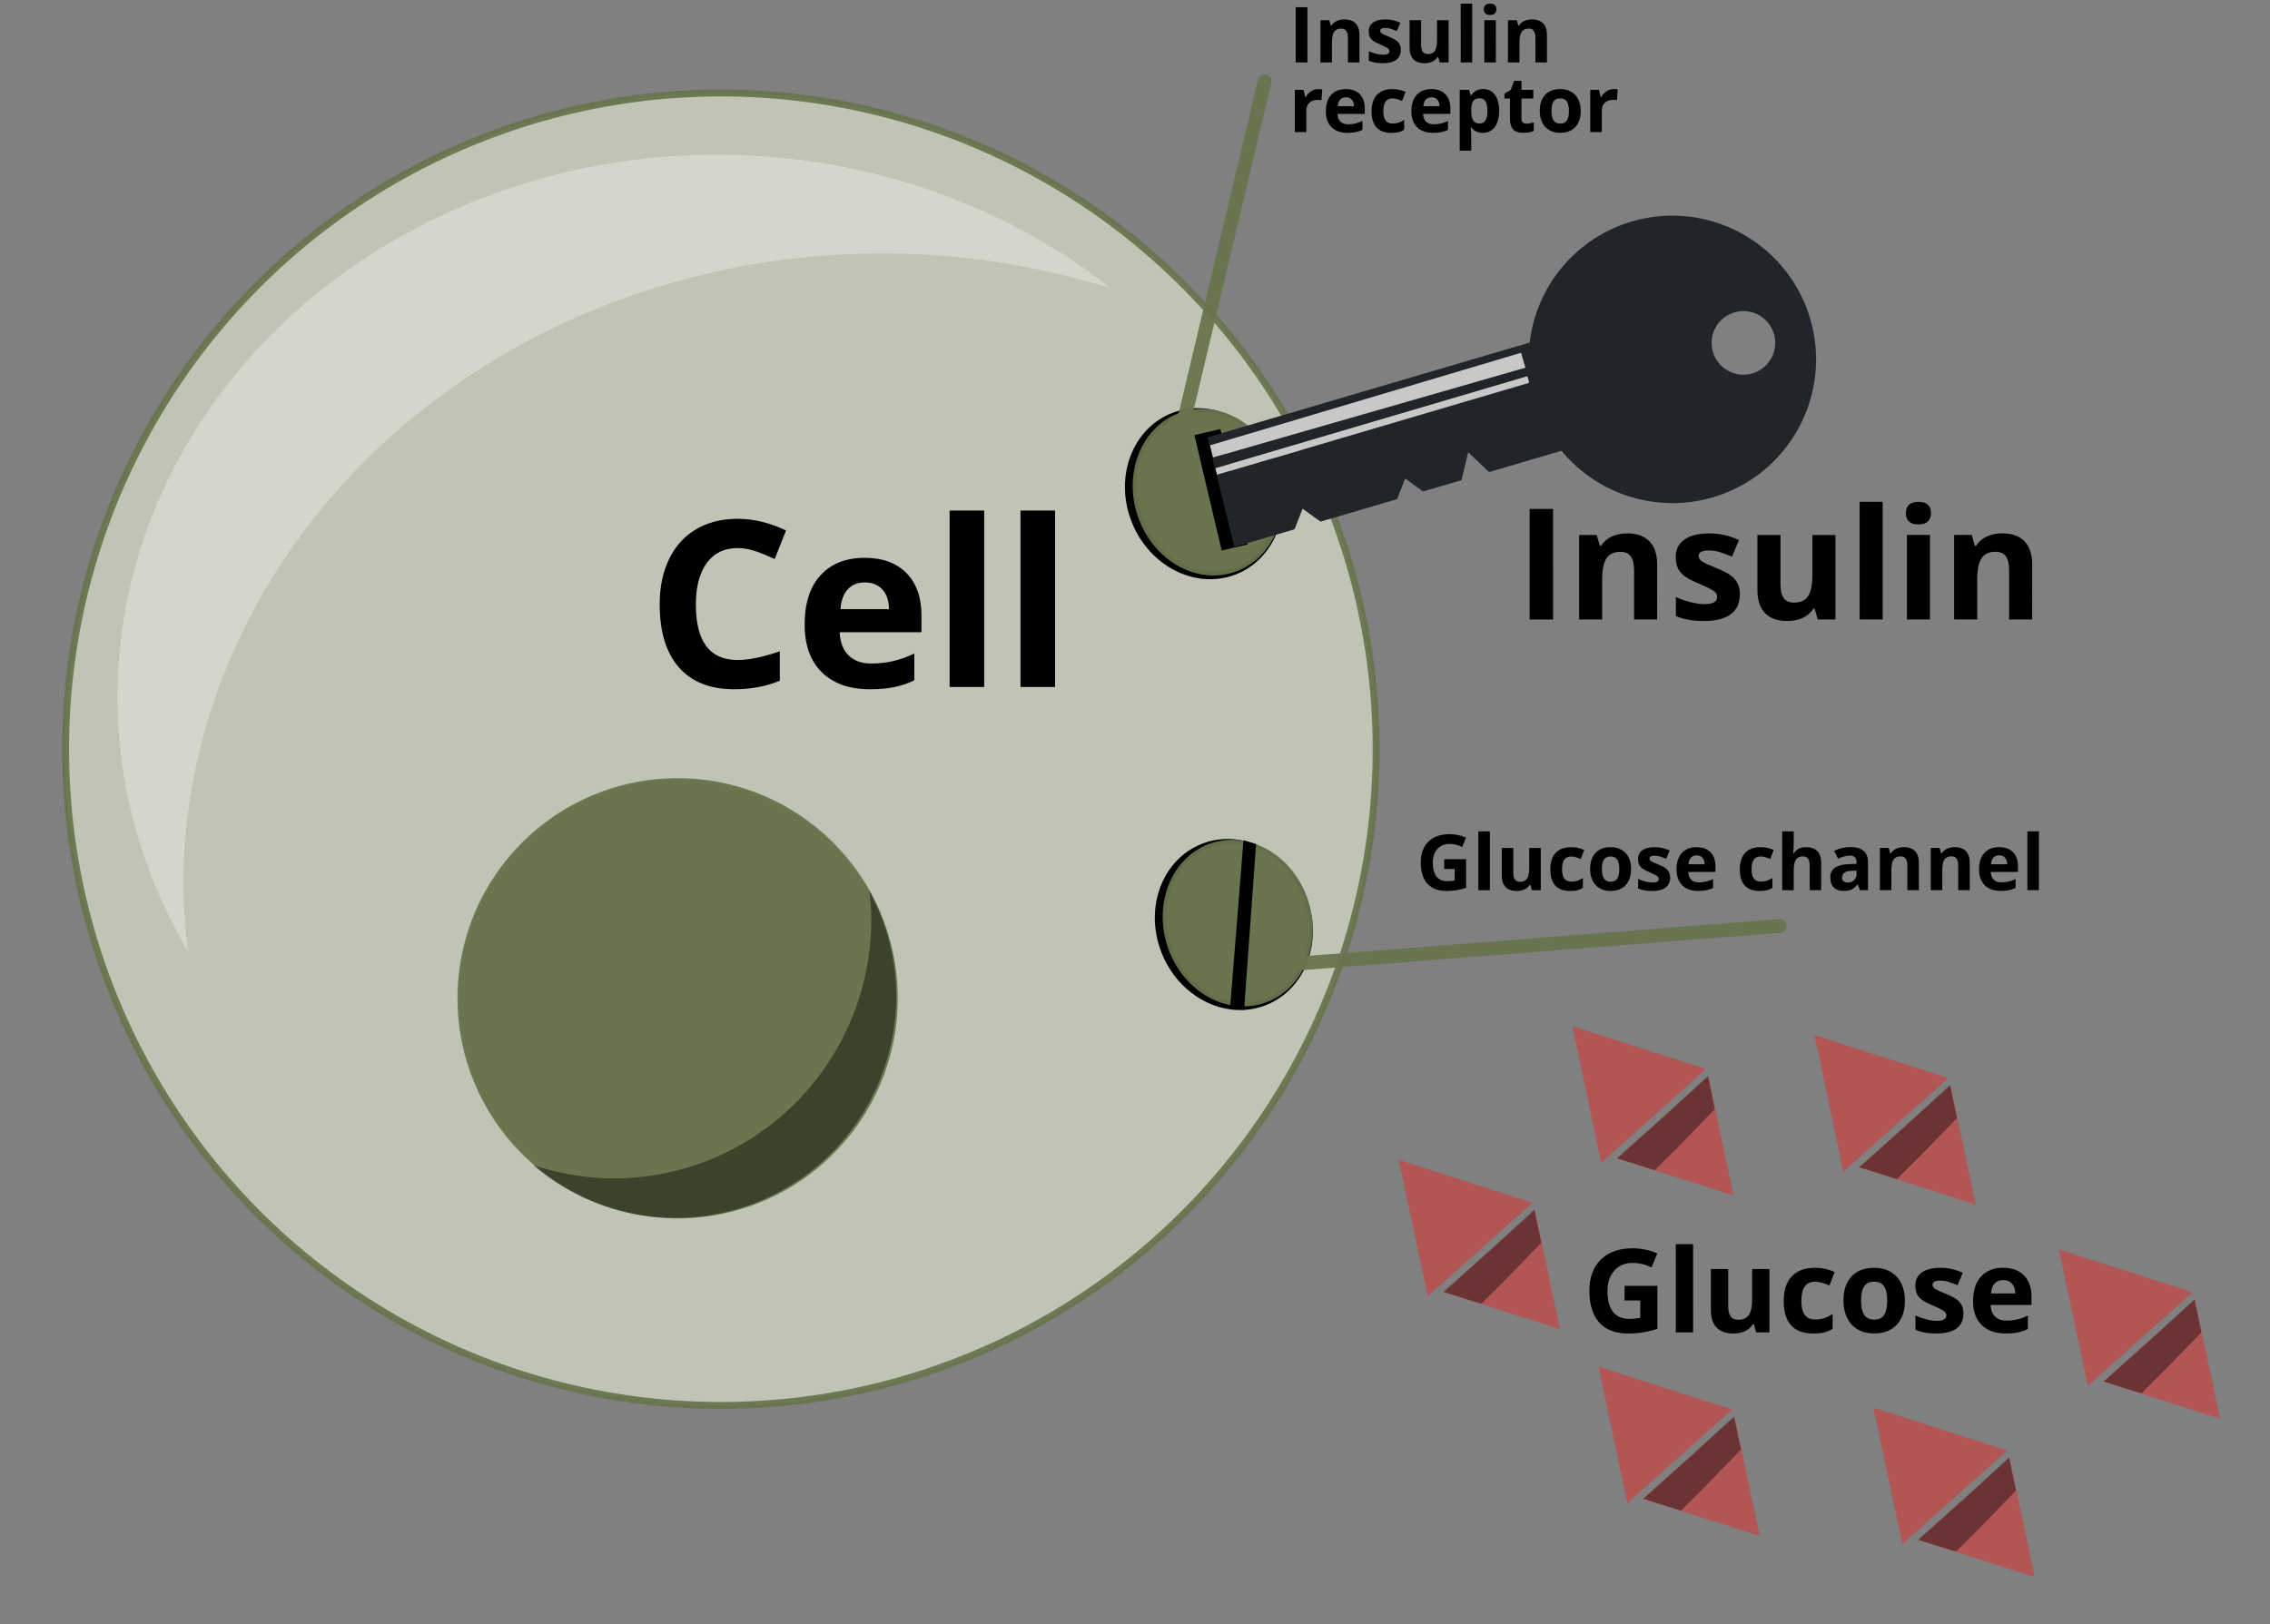
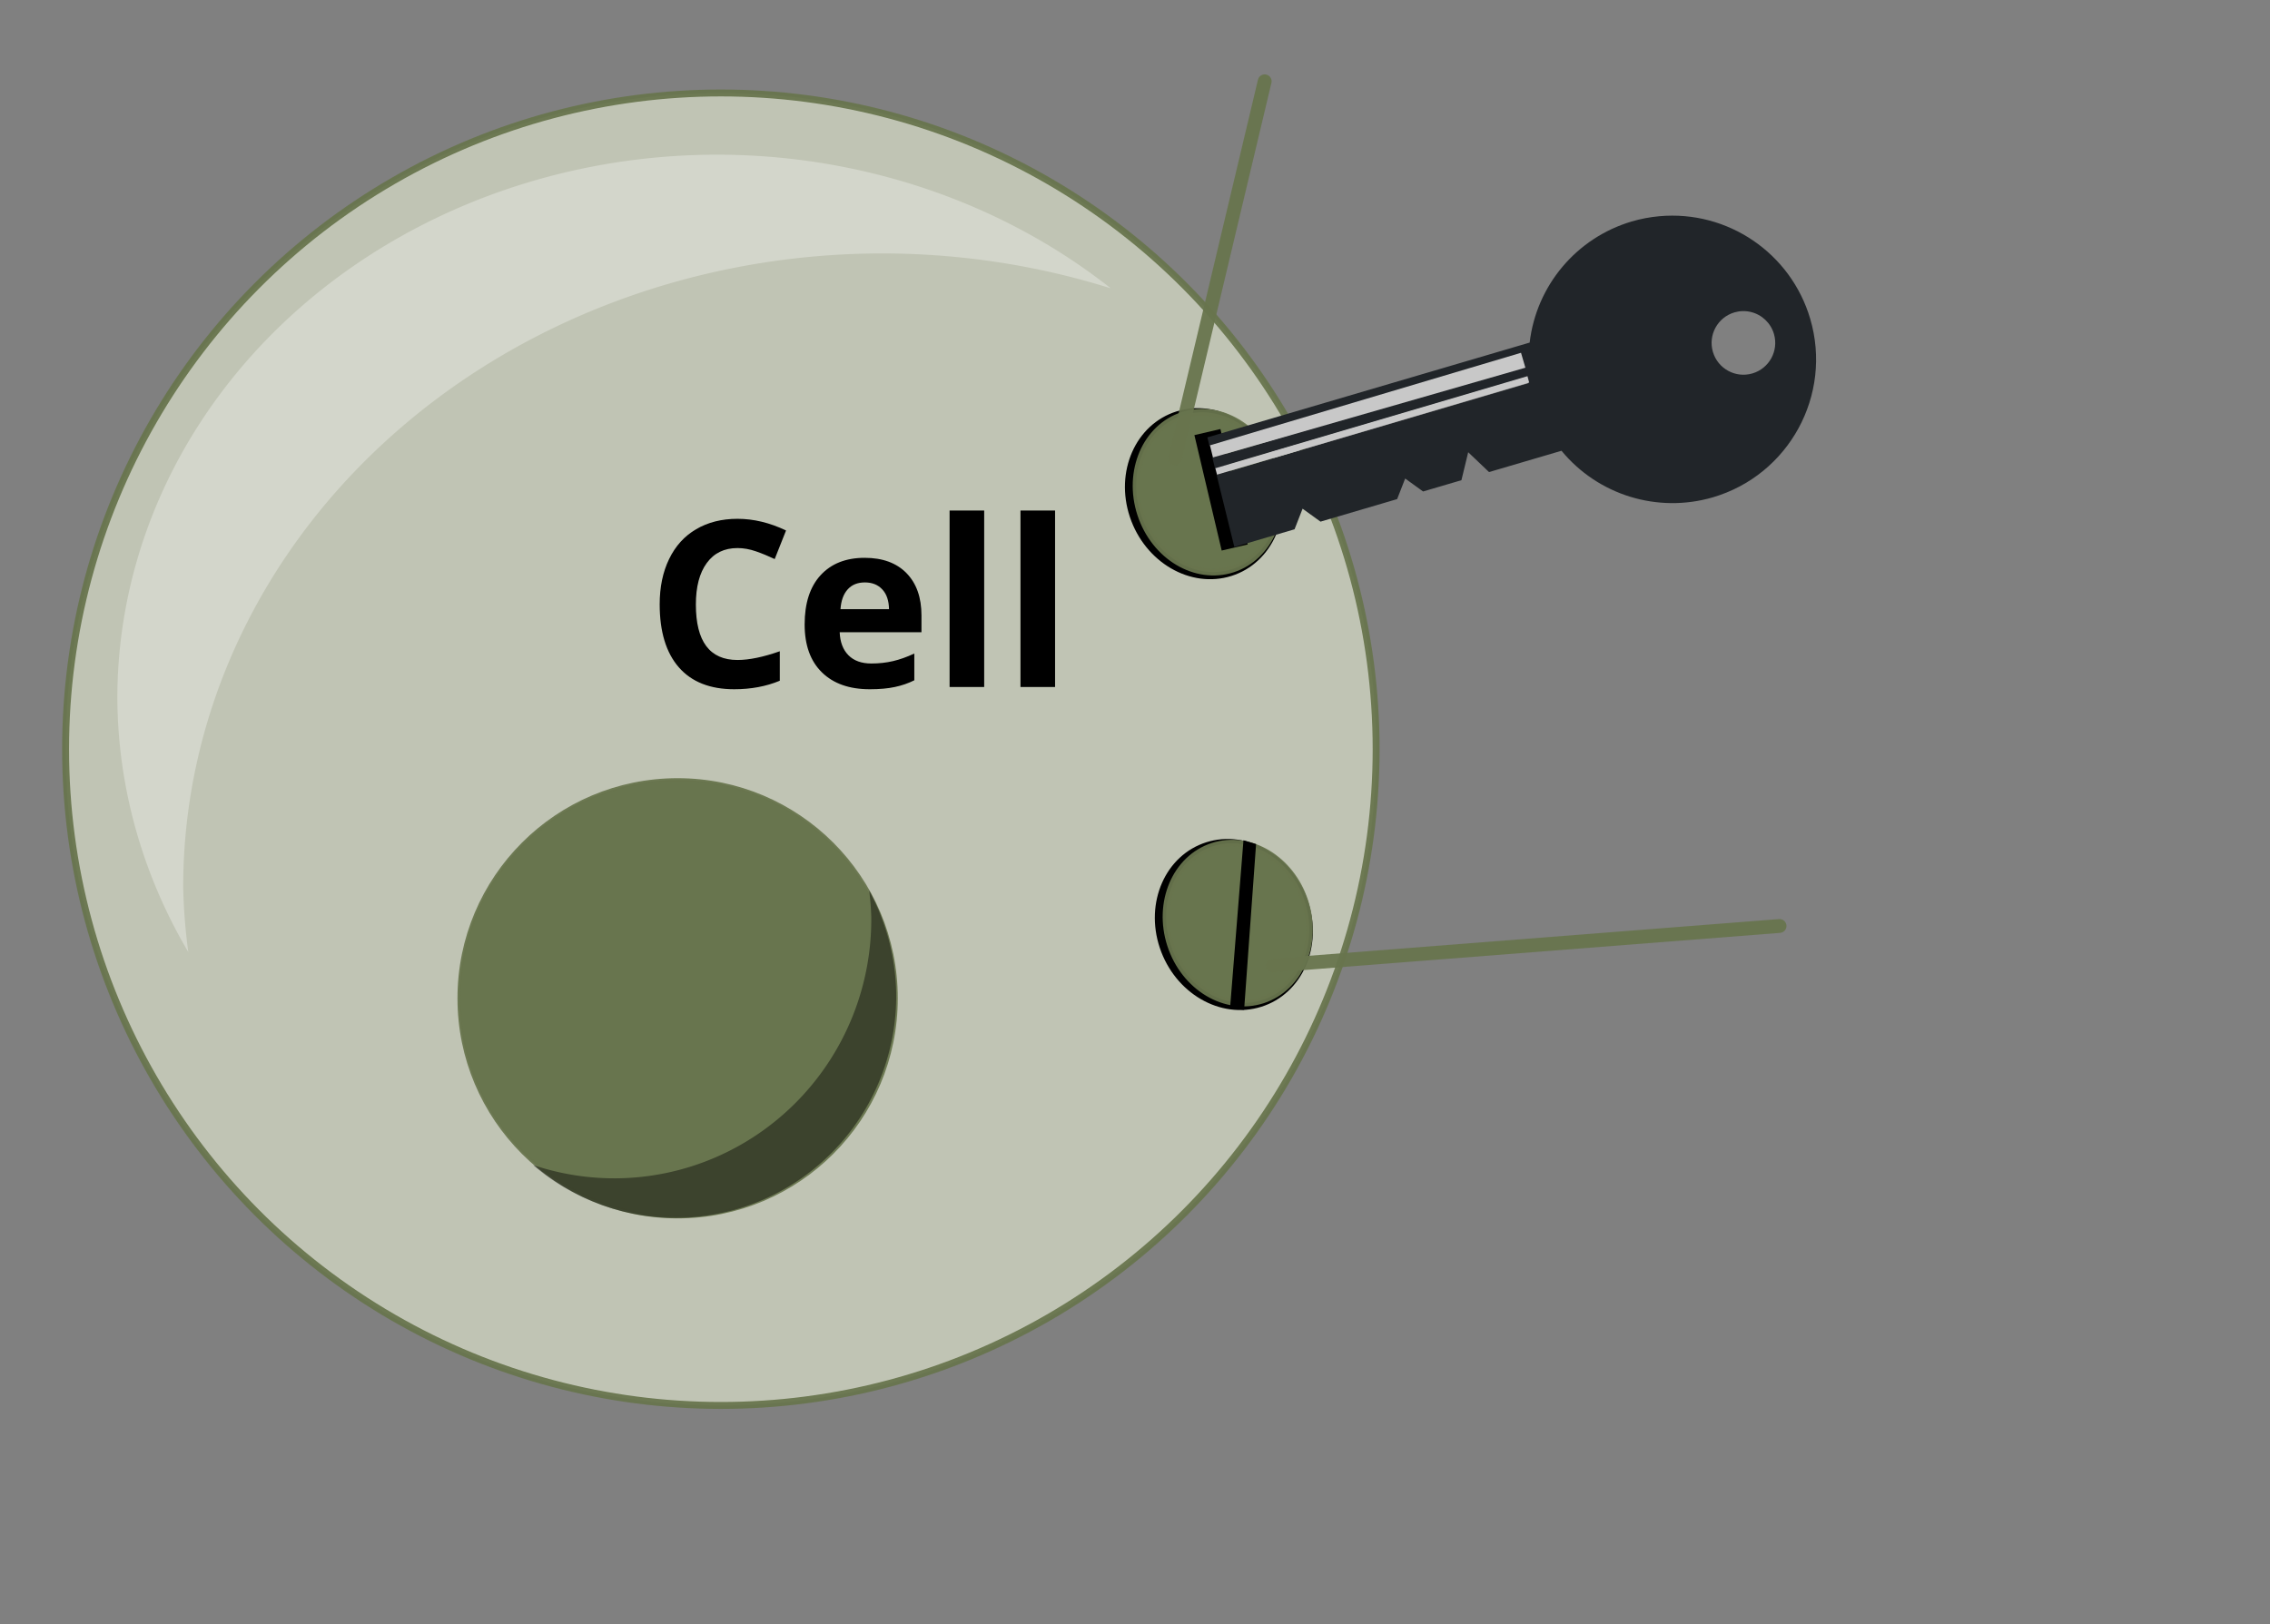
<svg xmlns="http://www.w3.org/2000/svg" version="1.1" id="svg1" width="1313.44" height="940" viewBox="0 0 1313.44 940">
  <rect x="0" y="0" width="1313.44" height="940" fill="#808080" stroke="none" />
  <defs id="defs1">
    <rect x="284.15" y="311.648" width="297.899" height="135.964" id="rect62" />
    <clipPath id="clipPath1">
-       <path d="M 0.96,1.28 H 1316.48 V 1066.24 H 0.96 Z" id="path1" />
-     </clipPath>
+       </clipPath>
    <clipPath id="clipPath2">
-       <path d="M 498.24,710.4 H 0.96 V 136.32 H 569.28 V 360 H 552 v 9.6 h 20.16 V 512.64 H 770.88 V 635.52 H 652.8 v -9.6 H 498.24 v 84.48" transform="matrix(0.001,0,0,-0.002,-0.001,1.237)" id="path2" />
-     </clipPath>
+       </clipPath>
    <clipPath id="clipPath4">
      <path d="M 749.76,284.16 H 690.24 V 238.08 H 700.8 V 96.96 h 60.48 v 64.32 H 739.2 v 55.68 h 10.56 v 67.2" transform="matrix(0.014,0,0,-0.005,-9.716,1.518)" id="path4" />
    </clipPath>
  </defs>
  <g id="g1" clip-path="url(#clipPath1)">
    <path d="m 749.707,36.155 -0.003,-31.981 6.781,-6.78e-4 0.003,31.981 z m 36.881,-0.004 -6.672,6.7e-4 -0.001,-14.284 q -2.6e-4,-2.647 -0.941,-3.959 -0.941,-1.334 -2.997,-1.334 -2.8,2.8e-4 -4.047,1.882 -1.247,1.859 -1.246,6.191 l 10e-4,11.506 -6.672,6.7e-4 -0.002,-24.456 5.097,-5.1e-4 0.897,3.128 0.372,-3.7e-5 q 1.115,-1.772 3.062,-2.669 1.969,-0.919 4.462,-0.919 4.266,-4.26e-4 6.475,2.318 2.21,2.297 2.21,6.65 z m 23.931,-7.265 q 3.8e-4,3.762 -2.624,5.732 -2.603,1.969 -7.809,1.97 -2.669,2.7e-4 -4.55,-0.371 -1.881,-0.35 -3.522,-1.05 l -5.5e-4,-5.512 q 1.859,0.875 4.178,1.465 2.341,0.59 4.113,0.59 3.631,-3.63e-4 3.631,-2.1 -8e-5,-0.787 -0.481,-1.269 -0.481,-0.503 -1.663,-1.115 -1.181,-0.634 -3.15,-1.465 -2.822,-1.181 -4.156,-2.187 -1.313,-1.006 -1.925,-2.297 -0.591,-1.312 -0.591,-3.216 -3.3e-4,-3.259 2.515,-5.032 2.537,-1.794 7.175,-1.794 4.419,-4.42e-4 8.597,1.924 l -2.012,4.813 q -1.838,-0.787 -3.435,-1.29 -1.597,-0.503 -3.259,-0.503 -2.953,2.95e-4 -2.953,1.597 8e-5,0.897 0.941,1.553 0.963,0.656 4.178,1.946 2.866,1.159 4.2,2.165 1.334,1.006 1.969,2.319 0.635,1.312 0.635,3.128 z m 22.532,7.26 -0.897,-3.128 -0.35,3.5e-5 q -1.072,1.706 -3.04,2.647 -1.969,0.919 -4.484,0.919 -4.309,4.3e-4 -6.497,-2.296 -2.188,-2.319 -2.188,-6.65 l -0.002,-15.947 6.672,-6.67e-4 10e-4,14.284 q 2.7e-4,2.647 0.941,3.981 0.941,1.312 2.997,1.312 2.8,-2.8e-4 4.047,-1.86 1.247,-1.881 1.246,-6.213 l -0.001,-11.506 6.672,-6.67e-4 0.002,24.456 z m 18.791,-0.002 -6.672,6.7e-4 -0.003,-34.037 6.672,-6.67e-4 z m 6.713,-30.779 q -3.3e-4,-3.259 3.631,-3.26 3.631,-3.64e-4 3.632,3.259 1.5e-4,1.553 -0.919,2.428 -0.897,0.853 -2.712,0.853 -3.631,3.63e-4 -3.632,-3.281 z m 6.959,30.777 -6.672,6.6e-4 -0.002,-24.456 6.672,-6.67e-4 z m 29.575,-0.003 -6.672,6.7e-4 -0.001,-14.284 q -2.6e-4,-2.647 -0.941,-3.959 -0.941,-1.334 -2.997,-1.334 -2.8,2.8e-4 -4.047,1.882 -1.247,1.859 -1.246,6.191 l 10e-4,11.506 -6.672,6.7e-4 -0.002,-24.456 5.097,-5.1e-4 0.897,3.128 0.372,-3.7e-5 q 1.115,-1.772 3.062,-2.669 1.969,-0.919 4.462,-0.919 4.266,-4.26e-4 6.475,2.318 2.21,2.297 2.21,6.65 z" id="path93" style="font-weight:bold;font-size:33.6px;line-height:30.24px;font-family:'Open Sans';-inkscape-font-specification:'Open Sans, Bold';white-space:pre;inline-size:215.893;stroke-width:1.333" />
    <path d="m 762.834,51.558 q 1.356,-1.3e-4 2.253,0.197 l -0.502,6.256 q -0.809,-0.219 -1.969,-0.219 -3.194,3.2e-4 -4.987,1.641 -1.772,1.641 -1.771,4.594 l 10e-4,12.447 -6.672,6.7e-4 -0.002,-24.456 5.053,-5e-4 0.985,4.112 0.328,-4e-5 q 1.137,-2.056 3.062,-3.303 1.947,-1.269 4.222,-1.269 z m 15.925,4.745 q -2.122,2.2e-4 -3.325,1.357 -1.203,1.334 -1.378,3.806 l 9.363,-9.3e-4 q -0.044,-2.472 -1.291,-3.806 -1.247,-1.356 -3.369,-1.356 z m 0.943,20.606 q -5.906,5.9e-4 -9.232,-3.258 -3.325,-3.259 -3.326,-9.231 -6.2e-4,-6.147 3.062,-9.494 3.084,-3.369 8.509,-3.37 5.184,-5.1e-4 8.072,2.952 2.888,2.953 2.888,8.159 l 3.3e-4,3.237 -15.772,0.002 q 0.11,2.844 1.685,4.44 1.575,1.597 4.419,1.596 2.209,-2.2e-4 4.178,-0.46 1.969,-0.46 4.112,-1.466 l 5.2e-4,5.162 q -1.75,0.875 -3.74,1.291 -1.991,0.438 -4.856,0.438 z m 25.331,-0.003 q -11.419,0.001 -11.42,-12.533 -6.3e-4,-6.234 3.105,-9.516 3.106,-3.303 8.903,-3.304 4.244,-4.2e-4 7.613,1.662 l -1.968,5.163 q -1.575,-0.634 -2.931,-1.028 -1.356,-0.415 -2.713,-0.415 -5.206,5.2e-4 -5.206,7.394 7.2e-4,7.175 5.207,7.174 1.925,-1.9e-4 3.566,-0.503 1.641,-0.525 3.281,-1.619 l 5.8e-4,5.709 q -1.619,1.028 -3.281,1.422 -1.641,0.394 -4.156,0.394 z m 23.229,-20.609 q -2.122,2.2e-4 -3.325,1.357 -1.203,1.334 -1.378,3.806 l 9.363,-9.3e-4 q -0.044,-2.472 -1.291,-3.806 -1.247,-1.356 -3.369,-1.356 z m 0.943,20.606 q -5.906,5.9e-4 -9.232,-3.258 -3.325,-3.259 -3.326,-9.231 -6.1e-4,-6.147 3.062,-9.494 3.084,-3.369 8.509,-3.37 5.184,-5.1e-4 8.072,2.952 2.888,2.953 2.888,8.159 l 3.3e-4,3.237 -15.772,0.002 q 0.11,2.844 1.685,4.44 1.575,1.597 4.419,1.596 2.209,-2.2e-4 4.178,-0.46 1.969,-0.46 4.112,-1.466 l 5.1e-4,5.162 q -1.75,0.875 -3.74,1.291 -1.991,0.438 -4.856,0.438 z m 28.831,-0.003 q -4.309,4.3e-4 -6.76,-3.127 l -0.35,3e-5 q 0.35,3.062 0.35,3.544 l 9.9e-4,9.909 -6.672,6.7e-4 -0.004,-35.219 5.425,-5.4e-4 0.941,3.172 0.306,-3e-5 q 2.34,-3.631 6.934,-3.632 4.331,-4.3e-4 6.782,3.346 2.45,3.347 2.451,9.297 3.9e-4,3.916 -1.159,6.803 -1.137,2.888 -3.259,4.397 -2.122,1.51 -4.987,1.51 z M 856.066,56.885 q -2.472,2.5e-4 -3.609,1.532 -1.137,1.509 -1.181,5.009 l 7e-5,0.722 q 4e-4,3.938 1.16,5.644 1.181,1.706 3.719,1.706 4.484,-4.5e-4 4.484,-7.394 -3.6e-4,-3.609 -1.116,-5.403 -1.094,-1.816 -3.456,-1.815 z m 27.192,14.697 q 1.75,-1.8e-4 4.2,-0.766 l 5e-4,4.966 q -2.494,1.116 -6.125,1.116 -4.003,4e-4 -5.841,-2.012 -1.816,-2.034 -1.816,-6.081 l -10e-4,-11.791 -3.194,3.2e-4 -2.8e-4,-2.822 3.675,-2.232 1.924,-5.163 4.266,-4.2e-4 5.2e-4,5.206 6.847,-6.9e-4 5e-4,5.009 -6.847,6.8e-4 10e-4,11.791 q 1.4e-4,1.422 0.788,2.1 0.809,0.678 2.122,0.678 z m 14.459,-7.395 q 3.6e-4,3.631 1.182,5.491 1.203,1.859 3.894,1.859 2.669,-2.7e-4 3.828,-1.838 1.181,-1.859 1.181,-5.513 -3.6e-4,-3.631 -1.182,-5.447 -1.181,-1.816 -3.872,-1.815 -2.669,2.7e-4 -3.85,1.816 -1.181,1.794 -1.181,5.447 z m 16.909,-0.002 q 6e-4,5.972 -3.149,9.341 -3.15,3.369 -8.772,3.37 -3.522,3.5e-4 -6.213,-1.531 -2.691,-1.553 -4.135,-4.44 -1.444,-2.887 -1.444,-6.737 -6e-4,-5.994 3.127,-9.319 3.128,-3.325 8.793,-3.326 3.522,-3.5e-4 6.213,1.531 2.691,1.531 4.135,4.396 1.444,2.865 1.444,6.715 z m 19.161,-12.646 q 1.356,-1.4e-4 2.253,0.197 l -0.503,6.256 q -0.809,-0.219 -1.969,-0.219 -3.194,3.2e-4 -4.987,1.641 -1.772,1.641 -1.771,4.594 l 0.001,12.447 -6.672,6.7e-4 -0.002,-24.456 5.053,-5.1e-4 0.985,4.112 0.328,-3e-5 q 1.137,-2.056 3.062,-3.303 1.947,-1.269 4.222,-1.269 z" id="path94" style="font-weight:bold;font-size:33.6px;line-height:30.24px;font-family:'Open Sans';-inkscape-font-specification:'Open Sans, Bold';white-space:pre;inline-size:215.893;stroke-width:1.333" />
    <path d="m 885.074,358.536 -0.006,-63.962 13.562,-0.001 0.006,63.962 z m 73.763,-0.007 -13.344,0.001 -0.003,-28.569 q -5.3e-4,-5.294 -1.882,-7.919 -1.882,-2.669 -5.994,-2.668 -5.6,5.6e-4 -8.093,3.763 -2.493,3.719 -2.493,12.382 l 0.002,23.012 -13.344,10e-4 -0.005,-48.913 10.194,-0.001 1.794,6.256 0.744,-7e-5 q 2.231,-3.544 6.124,-5.338 3.937,-1.838 8.925,-1.838 8.531,-8.6e-4 12.95,4.636 4.419,4.593 4.42,13.3 z m 47.861,-14.53 q 8e-4,7.525 -5.249,11.463 -5.206,3.938 -15.618,3.939 -5.338,5.3e-4 -9.1,-0.743 -3.763,-0.7 -7.044,-2.099 l -10e-4,-11.025 q 3.719,1.75 8.357,2.93 4.681,1.181 8.225,1.18 7.263,-7.3e-4 7.262,-4.201 -1.6e-4,-1.575 -0.963,-2.537 -0.963,-1.006 -3.325,-2.231 -2.363,-1.269 -6.3,-2.931 -5.644,-2.362 -8.313,-4.374 -2.625,-2.012 -3.85,-4.593 -1.182,-2.625 -1.182,-6.431 -6.5e-4,-6.519 5.03,-10.063 5.075,-3.588 14.35,-3.589 8.838,-8.8e-4 17.194,3.848 l -4.024,9.625 q -3.675,-1.575 -6.869,-2.581 -3.194,-1.006 -6.519,-1.006 -5.906,5.9e-4 -5.906,3.194 1.8e-4,1.794 1.882,3.106 1.925,1.312 8.357,3.893 5.731,2.318 8.4,4.33 2.669,2.012 3.938,4.637 1.269,2.625 1.269,6.256 z m 45.064,14.521 -1.794,-6.256 -0.7,7e-5 q -2.143,3.413 -6.081,5.294 -3.937,1.838 -8.969,1.838 -8.619,8.6e-4 -12.994,-4.592 -4.375,-4.637 -4.376,-13.3 v -31.894 l 13.344,-10e-4 v 28.569 q 6e-4,5.294 1.882,7.962 1.882,2.625 5.994,2.624 5.6,-5.6e-4 8.093,-3.72 2.493,-3.763 2.493,-12.425 v -23.012 l 13.344,-0.001 v 48.913 z m 37.581,-0.004 -13.344,10e-4 -0.01,-68.075 13.344,-10e-4 z m 13.425,-61.558 q -7e-4,-6.519 7.262,-6.519 7.263,-7.3e-4 7.263,6.518 3e-4,3.106 -1.837,4.856 -1.794,1.706 -5.425,1.707 -7.263,7.2e-4 -7.263,-6.562 z m 13.919,61.555 -13.344,0.001 v -48.913 l 13.344,-10e-4 z m 59.15,-0.006 -13.344,10e-4 v -28.569 q -5e-4,-5.294 -1.882,-7.919 -1.882,-2.669 -5.994,-2.668 -5.6,5.6e-4 -8.093,3.763 -2.493,3.719 -2.493,12.382 v 23.012 l -13.344,0.001 v -48.913 l 10.194,-10e-4 1.794,6.256 0.744,-7e-5 q 2.231,-3.544 6.125,-5.338 3.937,-1.838 8.925,-1.838 8.531,-8.6e-4 12.95,4.636 4.419,4.593 4.42,13.3 z" id="text9" style="font-weight:bold;font-size:89.6px;font-family:'Open Sans';-inkscape-font-specification:'Open Sans, Bold';stroke-width:1.333" aria-label="Insulin" />
    <path d="m 835.614,497.262 12.688,-0.001 0.002,16.581 q -3.084,1.007 -5.819,1.401 -2.712,0.416 -5.556,0.416 -7.241,7.2e-4 -11.069,-4.243 -3.807,-4.265 -3.807,-12.228 -7.7e-4,-7.744 4.418,-12.075 4.44,-4.332 12.293,-4.332 4.922,-5e-4 9.494,1.968 l -2.253,5.425 q -3.5,-1.75 -7.285,-1.749 -4.397,4.4e-4 -7.043,2.954 -2.647,2.953 -2.646,7.941 5.2e-4,5.206 2.123,7.962 2.144,2.734 6.213,2.734 2.122,-2.2e-4 4.309,-0.438 l -6.7e-4,-6.672 -6.059,6e-4 z m 26.449,17.957 -6.672,6.6e-4 -0.003,-34.038 6.672,-6.6e-4 z m 24.325,-0.002 -0.897,-3.128 -0.35,4e-5 q -1.072,1.706 -3.04,2.647 -1.969,0.919 -4.484,0.919 -4.309,4.3e-4 -6.497,-2.296 -2.188,-2.319 -2.188,-6.65 l -0.002,-15.947 6.672,-6.7e-4 10e-4,14.284 q 2.6e-4,2.647 0.941,3.981 0.941,1.312 2.997,1.312 2.8,-2.8e-4 4.047,-1.86 1.247,-1.881 1.246,-6.213 l -10e-4,-11.506 6.672,-6.7e-4 0.002,24.456 z m 22.05,0.435 q -11.419,10e-4 -11.42,-12.533 -6.3e-4,-6.234 3.105,-9.516 3.106,-3.303 8.903,-3.304 4.244,-4.2e-4 7.613,1.662 l -1.968,5.163 q -1.575,-0.634 -2.931,-1.028 -1.356,-0.415 -2.713,-0.415 -5.206,5.2e-4 -5.206,7.394 7.2e-4,7.175 5.207,7.174 1.925,-1.9e-4 3.566,-0.503 1.641,-0.525 3.281,-1.619 l 5.7e-4,5.709 q -1.619,1.028 -3.281,1.422 -1.641,0.394 -4.156,0.394 z m 18.417,-12.711 q 3.6e-4,3.631 1.182,5.49 1.203,1.859 3.894,1.859 2.669,-2.7e-4 3.828,-1.838 1.181,-1.859 1.181,-5.513 -3.6e-4,-3.631 -1.182,-5.447 -1.181,-1.815 -3.872,-1.815 -2.669,2.7e-4 -3.85,1.816 -1.181,1.794 -1.181,5.447 z m 16.909,-0.002 q 6e-4,5.972 -3.149,9.341 -3.15,3.369 -8.772,3.37 -3.522,3.5e-4 -6.213,-1.531 -2.691,-1.553 -4.135,-4.44 -1.444,-2.887 -1.444,-6.737 -6e-4,-5.994 3.127,-9.319 3.128,-3.325 8.793,-3.326 3.522,-3.6e-4 6.213,1.531 2.691,1.531 4.135,4.396 1.444,2.865 1.444,6.715 z m 22.576,5.007 q 3.8e-4,3.763 -2.624,5.732 -2.603,1.969 -7.809,1.97 -2.669,2.7e-4 -4.55,-0.371 -1.881,-0.35 -3.522,-1.05 l -5.5e-4,-5.512 q 1.859,0.875 4.178,1.465 2.341,0.59 4.113,0.59 3.631,-3.6e-4 3.631,-2.1 -8e-5,-0.787 -0.481,-1.269 -0.481,-0.503 -1.663,-1.115 -1.181,-0.634 -3.15,-1.465 -2.822,-1.181 -4.156,-2.187 -1.313,-1.006 -1.925,-2.297 -0.591,-1.312 -0.591,-3.216 -3.3e-4,-3.259 2.515,-5.032 2.537,-1.794 7.175,-1.794 4.419,-4.4e-4 8.597,1.924 l -2.012,4.813 q -1.838,-0.787 -3.435,-1.29 -1.597,-0.503 -3.259,-0.503 -2.953,2.9e-4 -2.953,1.597 9e-5,0.897 0.941,1.553 0.963,0.656 4.178,1.946 2.866,1.159 4.2,2.165 1.334,1.006 1.969,2.319 0.635,1.312 0.635,3.128 z m 15.333,-12.908 q -2.122,2.1e-4 -3.325,1.357 -1.203,1.335 -1.378,3.806 l 9.363,-9.4e-4 q -0.044,-2.472 -1.291,-3.806 -1.247,-1.356 -3.369,-1.356 z m 0.943,20.606 q -5.906,5.9e-4 -9.232,-3.258 -3.325,-3.259 -3.326,-9.231 -6.1e-4,-6.147 3.062,-9.494 3.084,-3.369 8.509,-3.37 5.184,-5.2e-4 8.072,2.952 2.888,2.953 2.888,8.159 l 3.2e-4,3.237 -15.772,0.002 q 0.11,2.844 1.685,4.44 1.575,1.597 4.419,1.596 2.209,-2.2e-4 4.178,-0.46 1.969,-0.46 4.112,-1.466 l 5.2e-4,5.162 q -1.75,0.875 -3.74,1.291 -1.991,0.438 -4.856,0.438 z m 35.477,-0.004 q -11.419,10e-4 -11.42,-12.533 -6e-4,-6.234 3.105,-9.516 3.106,-3.303 8.903,-3.304 4.244,-4.2e-4 7.613,1.662 l -1.968,5.163 q -1.575,-0.634 -2.931,-1.028 -1.356,-0.415 -2.712,-0.415 -5.206,5.3e-4 -5.205,7.394 7e-4,7.175 5.207,7.174 1.925,-1.9e-4 3.566,-0.503 1.641,-0.525 3.281,-1.619 l 6e-4,5.709 q -1.619,1.028 -3.281,1.422 -1.641,0.394 -4.156,0.394 z m 35.678,-0.441 -6.672,6.6e-4 v -14.284 q -5e-4,-5.294 -3.938,-5.293 -2.8,2.8e-4 -4.047,1.904 -1.247,1.903 -1.246,6.169 v 11.506 l -6.672,6.6e-4 v -34.038 l 6.672,-6.6e-4 7e-4,6.934 q 10e-5,0.809 -0.153,3.806 l -0.153,1.969 0.35,-4e-5 q 2.231,-3.588 7.087,-3.588 4.309,-4.3e-4 6.541,2.318 2.231,2.319 2.232,6.65 z m 22.4,-0.002 -1.291,-3.325 -0.175,2e-5 q -1.684,2.122 -3.478,2.953 -1.772,0.81 -4.637,0.81 -3.522,3.6e-4 -5.556,-2.012 -2.013,-2.012 -2.013,-5.731 -4e-4,-3.894 2.712,-5.732 2.734,-1.86 8.225,-2.057 l 4.244,-0.132 -1e-4,-1.072 q -4e-4,-3.719 -3.807,-3.718 -2.931,3e-4 -6.89,1.773 l -2.21,-4.506 q 4.222,-2.21 9.362,-2.21 4.922,-5e-4 7.547,2.143 2.625,2.143 2.626,6.518 v 16.297 z m -1.97,-11.331 -2.581,0.088 q -2.909,0.088 -4.331,1.05 -1.422,0.963 -1.422,2.931 3e-4,2.822 3.238,2.822 2.319,-2.3e-4 3.697,-1.335 1.4,-1.335 1.4,-3.544 z m 36.073,11.328 -6.672,6.6e-4 v -14.284 q -3e-4,-2.647 -0.941,-3.959 -0.941,-1.334 -2.997,-1.334 -2.8,2.8e-4 -4.047,1.882 -1.247,1.859 -1.246,6.191 v 11.506 l -6.672,6.6e-4 v -24.456 l 5.097,-5.1e-4 0.897,3.128 0.372,-3e-5 q 1.115,-1.772 3.062,-2.669 1.969,-0.919 4.462,-0.919 4.266,-4.2e-4 6.475,2.318 2.21,2.297 2.21,6.65 z m 29.444,-0.003 -6.672,6.7e-4 v -14.284 q -3e-4,-2.647 -0.941,-3.959 -0.941,-1.334 -2.997,-1.334 -2.8,2.8e-4 -4.047,1.882 -1.247,1.859 -1.246,6.191 v 11.506 l -6.672,6.7e-4 v -24.456 l 5.097,-5.1e-4 0.897,3.128 0.372,-4e-5 q 1.115,-1.772 3.062,-2.669 1.969,-0.919 4.462,-0.919 4.266,-4.3e-4 6.475,2.318 2.21,2.297 2.21,6.65 z m 16.995,-20.17 q -2.122,2.1e-4 -3.325,1.357 -1.203,1.335 -1.378,3.806 l 9.363,-9.3e-4 q -0.044,-2.472 -1.291,-3.806 -1.247,-1.356 -3.369,-1.356 z m 0.943,20.606 q -5.906,5.9e-4 -9.232,-3.258 -3.325,-3.259 -3.326,-9.231 -6e-4,-6.147 3.062,-9.494 3.084,-3.369 8.509,-3.37 5.184,-5.2e-4 8.072,2.952 2.888,2.953 2.888,8.159 l 4e-4,3.237 -15.772,0.002 q 0.11,2.844 1.685,4.44 1.575,1.597 4.419,1.596 2.209,-2.2e-4 4.178,-0.46 1.969,-0.46 4.112,-1.466 l 5e-4,5.162 q -1.75,0.875 -3.741,1.291 -1.99,0.438 -4.856,0.438 z m 22.072,-0.44 -6.672,6.7e-4 v -34.038 l 6.672,-6.7e-4 z" id="text11" style="font-weight:bold;font-size:44.8px;font-family:'Open Sans';-inkscape-font-specification:'Open Sans, Bold';stroke-width:1.333" aria-label="Glucose channel " />
    <path d="m 939.973,744.181 19.031,-0.002 0.002,24.872 q -4.626,1.51 -8.728,2.101 -4.069,0.624 -8.334,0.624 -10.861,0.001 -16.604,-6.364 -5.71,-6.398 -5.711,-18.342 -10e-4,-11.616 6.626,-18.113 6.66,-6.498 18.44,-6.499 7.383,-7.3e-4 14.241,2.952 l -3.379,8.138 q -5.25,-2.624 -10.927,-2.624 -6.595,6.6e-4 -10.565,4.431 -3.97,4.43 -3.969,11.911 7.8e-4,7.809 3.184,11.943 3.216,4.101 9.319,4.101 3.183,-3.1e-4 6.464,-0.657 l -10e-4,-10.008 -9.089,9.1e-4 z m 39.673,26.935 -10.008,10e-4 -0.005,-51.056 10.008,-10e-4 z m 36.487,-0.004 -1.346,-4.692 -0.525,5e-5 q -1.607,2.56 -4.561,3.971 -2.953,1.378 -6.726,1.379 -6.464,6.4e-4 -9.746,-3.444 -3.282,-3.478 -3.282,-9.975 l -0.002,-23.92 10.008,-10e-4 0.002,21.427 q 4e-4,3.97 1.411,5.972 1.411,1.969 4.495,1.968 4.2,-4.2e-4 6.07,-2.79 1.87,-2.822 1.869,-9.319 v -17.259 l 10.008,-10e-4 v 36.684 z m 33.075,0.653 q -17.128,0.002 -17.13,-18.8 -9e-4,-9.352 4.658,-14.274 4.659,-4.955 13.354,-4.956 6.366,-6.3e-4 11.419,2.493 l -2.952,7.744 q -2.363,-0.951 -4.397,-1.542 -2.034,-0.623 -4.069,-0.623 -7.809,7.9e-4 -7.808,11.091 0,10.762 7.811,10.762 2.888,-2.8e-4 5.348,-0.755 2.461,-0.788 4.922,-2.429 l 8e-4,8.564 q -2.428,1.542 -4.922,2.133 -2.461,0.591 -6.234,0.591 z m 27.626,-19.067 q 5e-4,5.447 1.773,8.236 1.805,2.789 5.841,2.788 4.003,-4e-4 5.742,-2.757 1.772,-2.789 1.771,-8.269 -6e-4,-5.447 -1.773,-8.17 -1.772,-2.723 -5.808,-2.723 -4.003,4e-4 -5.775,2.724 -1.772,2.691 -1.771,8.17 z m 25.364,-0.003 q 9e-4,8.958 -4.724,14.011 -4.724,5.054 -13.157,5.054 -5.283,5.3e-4 -9.319,-2.296 -4.036,-2.329 -6.202,-6.66 -2.166,-4.331 -2.167,-10.106 -9e-4,-8.991 4.691,-13.979 4.692,-4.988 13.19,-4.989 5.283,-5.3e-4 9.319,2.296 4.036,2.296 6.202,6.595 2.166,4.298 2.167,10.073 z m 33.863,7.511 q 6e-4,5.644 -3.937,8.597 -3.904,2.954 -11.714,2.954 -4.003,4e-4 -6.825,-0.557 -2.822,-0.525 -5.283,-1.574 l -9e-4,-8.269 q 2.789,1.312 6.268,2.198 3.511,0.886 6.169,0.885 5.447,-5.4e-4 5.447,-3.151 -10e-5,-1.181 -0.722,-1.903 -0.722,-0.755 -2.494,-1.673 -1.772,-0.951 -4.725,-2.198 -4.233,-1.771 -6.235,-3.281 -1.969,-1.509 -2.888,-3.445 -0.886,-1.969 -0.886,-4.823 -5e-4,-4.889 3.773,-7.547 3.806,-2.691 10.762,-2.692 6.628,-6.7e-4 12.896,2.886 l -3.018,7.219 q -2.756,-1.181 -5.152,-1.935 -2.396,-0.754 -4.889,-0.754 -4.43,4.5e-4 -4.429,2.396 1e-4,1.345 1.411,2.33 1.444,0.984 6.268,2.92 4.299,1.739 6.3,3.248 2.002,1.509 2.954,3.478 0.952,1.969 0.952,4.692 z m 23,-19.362 q -3.183,3.2e-4 -4.987,2.035 -1.804,2.002 -2.067,5.71 l 14.044,-0.001 q -0.066,-3.708 -1.937,-5.709 -1.871,-2.034 -5.053,-2.034 z m 1.414,30.909 q -8.859,8.8e-4 -13.847,-4.888 -4.988,-4.889 -4.989,-13.846 -9e-4,-9.22 4.592,-14.241 4.626,-5.054 12.764,-5.054 7.777,-7.7e-4 12.108,4.428 4.332,4.429 4.332,12.239 l 5e-4,4.856 -23.658,0.002 q 0.165,4.266 2.527,6.661 2.363,2.395 6.628,2.395 3.314,-3.3e-4 6.267,-0.69 2.953,-0.689 6.168,-2.199 l 8e-4,7.744 q -2.625,1.313 -5.611,1.936 -2.986,0.657 -7.284,0.657 z" id="text12" style="font-weight:bold;font-size:67.2px;font-family:'Open Sans';-inkscape-font-specification:'Open Sans, Bold';stroke-width:1.333" aria-label="Glucose " />
    <g id="g78" transform="translate(0,-66)">
      <path style="fill:#b25555;fill-opacity:1;fill-rule:nonzero;stroke:none;stroke-width:4;stroke-linecap:round;stroke-dasharray:none;stroke-opacity:0.945" id="path17" d="m 815.608,690.835 -55.308,-23.758 -55.308,-23.758 48.229,-36.019 48.229,-36.019 7.079,59.777 z" transform="matrix(0.588,-0.056,0.052,0.583,387.148,478.178)" />
      <path id="path34" style="fill:#000000;fill-opacity:0.401;fill-rule:nonzero;stroke:none;stroke-width:2.353;stroke-linecap:round;stroke-dasharray:none;stroke-opacity:0.945" d="m 887.79,766.148 -25.758,23.638 -26.754,23.942 21.784,6.829 14.247,-14.176 20.475,-21.137 z" />
      <path style="fill:#b25555;fill-opacity:1;stroke:none;stroke-width:4;stroke-linecap:round;stroke-dasharray:none;stroke-opacity:1" id="path18" d="m 815.608,690.835 -55.308,-23.758 -55.308,-23.758 48.229,-36.019 48.229,-36.019 7.079,59.777 z" transform="matrix(0.285,-0.611,0.614,0.28,230.154,1066.952)" />
    </g>
    <g id="g80" transform="translate(100.414,-143.341)">
      <path style="fill:#b25555;fill-opacity:1;fill-rule:nonzero;stroke:none;stroke-width:4;stroke-linecap:round;stroke-dasharray:none;stroke-opacity:0.945" id="path78" d="m 815.608,690.835 -55.308,-23.758 -55.308,-23.758 48.229,-36.019 48.229,-36.019 7.079,59.777 z" transform="matrix(0.588,-0.056,0.052,0.583,387.148,478.178)" />
      <path id="path79" style="fill:#000000;fill-opacity:0.401;fill-rule:nonzero;stroke:none;stroke-width:2.353;stroke-linecap:round;stroke-dasharray:none;stroke-opacity:0.945" d="m 887.79,766.148 -25.758,23.638 -26.754,23.942 21.784,6.829 14.247,-14.176 20.475,-21.137 z" />
      <path style="fill:#b25555;fill-opacity:1;stroke:none;stroke-width:4;stroke-linecap:round;stroke-dasharray:none;stroke-opacity:1" id="path80" d="m 815.608,690.835 -55.308,-23.758 -55.308,-23.758 48.229,-36.019 48.229,-36.019 7.079,59.777 z" transform="matrix(0.285,-0.611,0.614,0.28,230.154,1066.952)" />
    </g>
    <g id="g83" transform="translate(115.536,53.683)">
      <path style="fill:#b25555;fill-opacity:1;fill-rule:nonzero;stroke:none;stroke-width:4;stroke-linecap:round;stroke-dasharray:none;stroke-opacity:0.945" id="path81" d="m 815.608,690.835 -55.308,-23.758 -55.308,-23.758 48.229,-36.019 48.229,-36.019 7.079,59.777 z" transform="matrix(0.588,-0.056,0.052,0.583,387.148,478.178)" />
      <path id="path82" style="fill:#000000;fill-opacity:0.401;fill-rule:nonzero;stroke:none;stroke-width:2.353;stroke-linecap:round;stroke-dasharray:none;stroke-opacity:0.945" d="m 887.79,766.148 -25.758,23.638 -26.754,23.942 21.784,6.829 14.247,-14.176 20.475,-21.137 z" />
      <path style="fill:#b25555;fill-opacity:1;stroke:none;stroke-width:4;stroke-linecap:round;stroke-dasharray:none;stroke-opacity:1" id="path83" d="m 815.608,690.835 -55.308,-23.758 -55.308,-23.758 48.229,-36.019 48.229,-36.019 7.079,59.777 z" transform="matrix(0.285,-0.611,0.614,0.28,230.154,1066.952)" />
    </g>
    <g id="g86" transform="translate(274.65,77.447)">
      <path style="fill:#b25555;fill-opacity:1;fill-rule:nonzero;stroke:none;stroke-width:4;stroke-linecap:round;stroke-dasharray:none;stroke-opacity:0.945" id="path84" d="m 815.608,690.835 -55.308,-23.758 -55.308,-23.758 48.229,-36.019 48.229,-36.019 7.079,59.777 z" transform="matrix(0.588,-0.056,0.052,0.583,387.148,478.178)" />
      <path id="path85" style="fill:#000000;fill-opacity:0.401;fill-rule:nonzero;stroke:none;stroke-width:2.353;stroke-linecap:round;stroke-dasharray:none;stroke-opacity:0.945" d="m 887.79,766.148 -25.758,23.638 -26.754,23.942 21.784,6.829 14.247,-14.176 20.475,-21.137 z" />
-       <path style="fill:#b25555;fill-opacity:1;stroke:none;stroke-width:4;stroke-linecap:round;stroke-dasharray:none;stroke-opacity:1" id="path86" d="m 815.608,690.835 -55.308,-23.758 -55.308,-23.758 48.229,-36.019 48.229,-36.019 7.079,59.777 z" transform="matrix(0.285,-0.611,0.614,0.28,230.154,1066.952)" />
    </g>
    <g id="g89" transform="translate(240.516,-138.156)">
      <path style="fill:#b25555;fill-opacity:1;fill-rule:nonzero;stroke:none;stroke-width:4;stroke-linecap:round;stroke-dasharray:none;stroke-opacity:0.945" id="path87" d="m 815.608,690.835 -55.308,-23.758 -55.308,-23.758 48.229,-36.019 48.229,-36.019 7.079,59.777 z" transform="matrix(0.588,-0.056,0.052,0.583,387.148,478.178)" />
      <path id="path88" style="fill:#000000;fill-opacity:0.401;fill-rule:nonzero;stroke:none;stroke-width:2.353;stroke-linecap:round;stroke-dasharray:none;stroke-opacity:0.945" d="m 887.79,766.148 -25.758,23.638 -26.754,23.942 21.784,6.829 14.247,-14.176 20.475,-21.137 z" />
      <path style="fill:#b25555;fill-opacity:1;stroke:none;stroke-width:4;stroke-linecap:round;stroke-dasharray:none;stroke-opacity:1" id="path89" d="m 815.608,690.835 -55.308,-23.758 -55.308,-23.758 48.229,-36.019 48.229,-36.019 7.079,59.777 z" transform="matrix(0.285,-0.611,0.614,0.28,230.154,1066.952)" />
    </g>
    <g id="g92" transform="translate(381.95,-14.152)">
      <path style="fill:#b25555;fill-opacity:1;fill-rule:nonzero;stroke:none;stroke-width:4;stroke-linecap:round;stroke-dasharray:none;stroke-opacity:0.945" id="path90" d="m 815.608,690.835 -55.308,-23.758 -55.308,-23.758 48.229,-36.019 48.229,-36.019 7.079,59.777 z" transform="matrix(0.588,-0.056,0.052,0.583,387.148,478.178)" />
      <path id="path91" style="fill:#000000;fill-opacity:0.401;fill-rule:nonzero;stroke:none;stroke-width:2.353;stroke-linecap:round;stroke-dasharray:none;stroke-opacity:0.945" d="m 887.79,766.148 -25.758,23.638 -26.754,23.942 21.784,6.829 14.247,-14.176 20.475,-21.137 z" />
      <path style="fill:#b25555;fill-opacity:1;stroke:none;stroke-width:4;stroke-linecap:round;stroke-dasharray:none;stroke-opacity:1" id="path92" d="m 815.608,690.835 -55.308,-23.758 -55.308,-23.758 48.229,-36.019 48.229,-36.019 7.079,59.777 z" transform="matrix(0.285,-0.611,0.614,0.28,230.154,1066.952)" />
    </g>
  </g>
  <g id="layer1">
    <ellipse style="fill:#c0c4b4;fill-opacity:1;stroke:#68754e;stroke-width:4;stroke-linecap:round;stroke-dasharray:none;stroke-opacity:0.945" id="path12" cx="417.096" cy="433.604" rx="379.146" ry="379.805" />
    <circle style="fill:#68754e;fill-opacity:1;stroke:#68754e;stroke-width:2;stroke-linecap:round;stroke-opacity:0.945" id="path13" cx="392.083" cy="577.759" r="126.382" />
    <ellipse style="fill:#000000;fill-opacity:1;stroke:none;stroke-width:4.35;stroke-linecap:round;stroke-dasharray:none;stroke-opacity:0.945" id="ellipse14" cx="569.924" cy="482.354" rx="44.911" ry="50.215" transform="matrix(0.954,-0.301,0.317,0.948,0,0)" />
    <ellipse style="fill:#68754e;fill-opacity:1;stroke:#68754e;stroke-width:4;stroke-linecap:round;stroke-dasharray:none;stroke-opacity:0.945" id="path14" cx="576.741" cy="486.681" rx="40.811" ry="46.735" transform="rotate(-17.983)" />
    <rect style="fill:#000000;fill-opacity:1;stroke:none;stroke-width:3.605;stroke-linecap:round;stroke-dasharray:none;stroke-opacity:0.945" id="rect14" width="15.458" height="68.654" x="614.422" y="402.796" transform="matrix(0.974,-0.228,0.23,0.973,0,0)" />
    <path id="path31" style="fill:#ffffff;fill-opacity:0.302;fill-rule:nonzero;stroke:none;stroke-width:7.94;stroke-linecap:round;stroke-dasharray:none;stroke-opacity:0.945" d="M 414.96,89.52 A 347.064,314.675 0 0 0 67.896,404.198 347.064,314.675 0 0 0 108.954,551.016 404.564,366.809 0 0 1 105.994,513.484 404.564,366.809 0 0 1 510.556,146.677 404.564,366.809 0 0 1 642.715,166.877 347.064,314.675 0 0 0 414.96,89.52 Z" />
    <path id="path33" style="fill:#000000;fill-opacity:0.427;fill-rule:nonzero;stroke:none;stroke-width:3.072;stroke-linecap:round;stroke-dasharray:none;stroke-opacity:0.945" d="m 392.408,704.862 a 127.392,128.361 6.006 0 0 126.142,-129.81 127.392,128.361 6.006 0 0 -15.656,-59.707 148.498,149.628 6.005 0 1 1.236,15.295 148.498,149.628 6.005 0 1 -147.04,151.314 148.498,149.628 6.005 0 1 -48.592,-7.681 127.392,128.361 6.006 0 0 83.91,30.589 z" />
    <ellipse style="fill:#000000;fill-opacity:1;stroke:none;stroke-width:4.35;stroke-linecap:round;stroke-dasharray:none;stroke-opacity:0.945" id="ellipse51" cx="507.272" cy="725.475" rx="44.911" ry="50.215" transform="matrix(0.954,-0.301,0.317,0.948,0,0)" />
    <ellipse style="fill:#68754e;fill-opacity:1;stroke:#68754e;stroke-width:4;stroke-linecap:round;stroke-dasharray:none;stroke-opacity:0.945" id="ellipse52" cx="516.227" cy="729.256" rx="40.811" ry="46.735" transform="rotate(-17.983)" />
    <path id="rect52" style="stroke-width:3.032;stroke-linecap:round;stroke-opacity:0.945" d="m 719.484,486.306 7.294,2.187 -6.923,95.951 -8.143,-0.917 z" />
    <g id="g61" transform="translate(-183.392,-39.502)">
      <path id="path52" style="fill:#212529;fill-opacity:1;fill-rule:nonzero;stroke:none;stroke-width:4;stroke-linecap:round;stroke-dasharray:none;stroke-opacity:1" d="m 1143.515,164.638 c -5.428,0.488 -10.795,1.509 -16.023,3.047 -31.926,9.448 -55.145,37.019 -59.025,70.086 l -186.481,54.871 1.225,4.979 179.631,-52.854 1.975,6.709 -179.934,52.943 1.545,6.277 180.211,-53.025 1.062,3.611 -180.373,53.074 10.268,41.715 34.834,-10.248 4.648,-11.916 10.363,7.498 44.346,-13.049 4.65,-11.916 10.363,7.5 22.186,-6.529 3.916,-16.186 12.061,11.484 41.924,-12.336 c 21.171,25.697 55.623,36.299 87.578,26.951 44.084,-12.971 69.305,-59.223 56.334,-103.307 -11.205,-38.08 -47.749,-62.941 -87.283,-59.381 z m 52.963,55.432 c 6.393,1.547 11.475,6.387 13.332,12.696 2.87,9.754 -2.711,19.989 -12.465,22.858 -9.753,2.868 -19.985,-2.712 -22.855,-12.465 -2.871,-9.753 2.708,-19.987 12.462,-22.858 3.1,-0.912 6.386,-0.992 9.527,-0.231 z" />
      <path id="rect58" style="fill:#c8c8c8;stroke-width:1.394;stroke-linecap:round" transform="matrix(0.96,-0.282,0.281,0.96,0,0)" d="m 763.977,534.047 187.672,-0.668 v 8.998 l -187.99,-1.095 z" />
      <path id="rect59" style="fill:#c8c8c8;stroke-width:1.394;stroke-linecap:round" d="m 951.444,547.414 -188.209,0.227 -0.108,3.856 188.211,-0.267 z" transform="matrix(0.96,-0.282,0.281,0.96,0,0)" />
    </g>
    <path style="fill:#c8c8c8;fill-opacity:1;fill-rule:nonzero;stroke:#68754e;stroke-width:8;stroke-linecap:round;stroke-dasharray:none;stroke-opacity:0.945" d="M 679.821,265.508 731.762,47.049" id="path61" />
    <path style="fill:#c8c8c8;fill-opacity:1;fill-rule:nonzero;stroke:#68754e;stroke-width:8;stroke-linecap:round;stroke-dasharray:none;stroke-opacity:0.945" d="m 736.345,558.824 293.316,-22.915" id="path62" />
    <path style="font-weight:bold;font-size:134.4px;line-height:117.6px;font-family:'Open Sans';-inkscape-font-specification:'Open Sans, Bold';white-space:pre;stroke-width:8;stroke-linecap:round;stroke-opacity:0.945" d="m 426.723,317.195 q -11.484,0 -17.784,8.662 -6.3,8.597 -6.3,24.019 0,32.091 24.084,32.091 10.106,0 24.478,-5.053 v 17.062 q -11.812,4.922 -26.381,4.922 -20.934,0 -32.025,-12.666 -11.091,-12.731 -11.091,-36.487 0,-14.963 5.447,-26.184 5.447,-11.287 15.619,-17.259 10.238,-6.037 23.953,-6.037 13.978,0 28.087,6.759 l -6.562,16.538 q -5.381,-2.559 -10.828,-4.463 -5.447,-1.903 -10.697,-1.903 z m 73.697,19.884 q -6.366,0 -9.975,4.069 -3.609,4.003 -4.134,11.419 h 28.087 q -0.131,-7.416 -3.872,-11.419 -3.741,-4.069 -10.106,-4.069 z m 2.822,61.819 q -17.719,0 -27.694,-9.778 -9.975,-9.778 -9.975,-27.694 0,-18.441 9.188,-28.481 9.253,-10.106 25.528,-10.106 15.553,0 24.216,8.859 8.662,8.859 8.662,24.478 v 9.713 h -47.316 q 0.328,8.531 5.053,13.322 4.725,4.791 13.256,4.791 6.628,0 12.534,-1.378 5.906,-1.378 12.338,-4.397 v 15.488 q -5.25,2.625 -11.222,3.872 -5.972,1.312 -14.569,1.312 z m 66.216,-1.312 h -20.016 v -102.112 h 20.016 z m 41.016,0 h -20.016 v -102.112 h 20.016 z" id="text62" aria-label="Cell" />
  </g>
</svg>